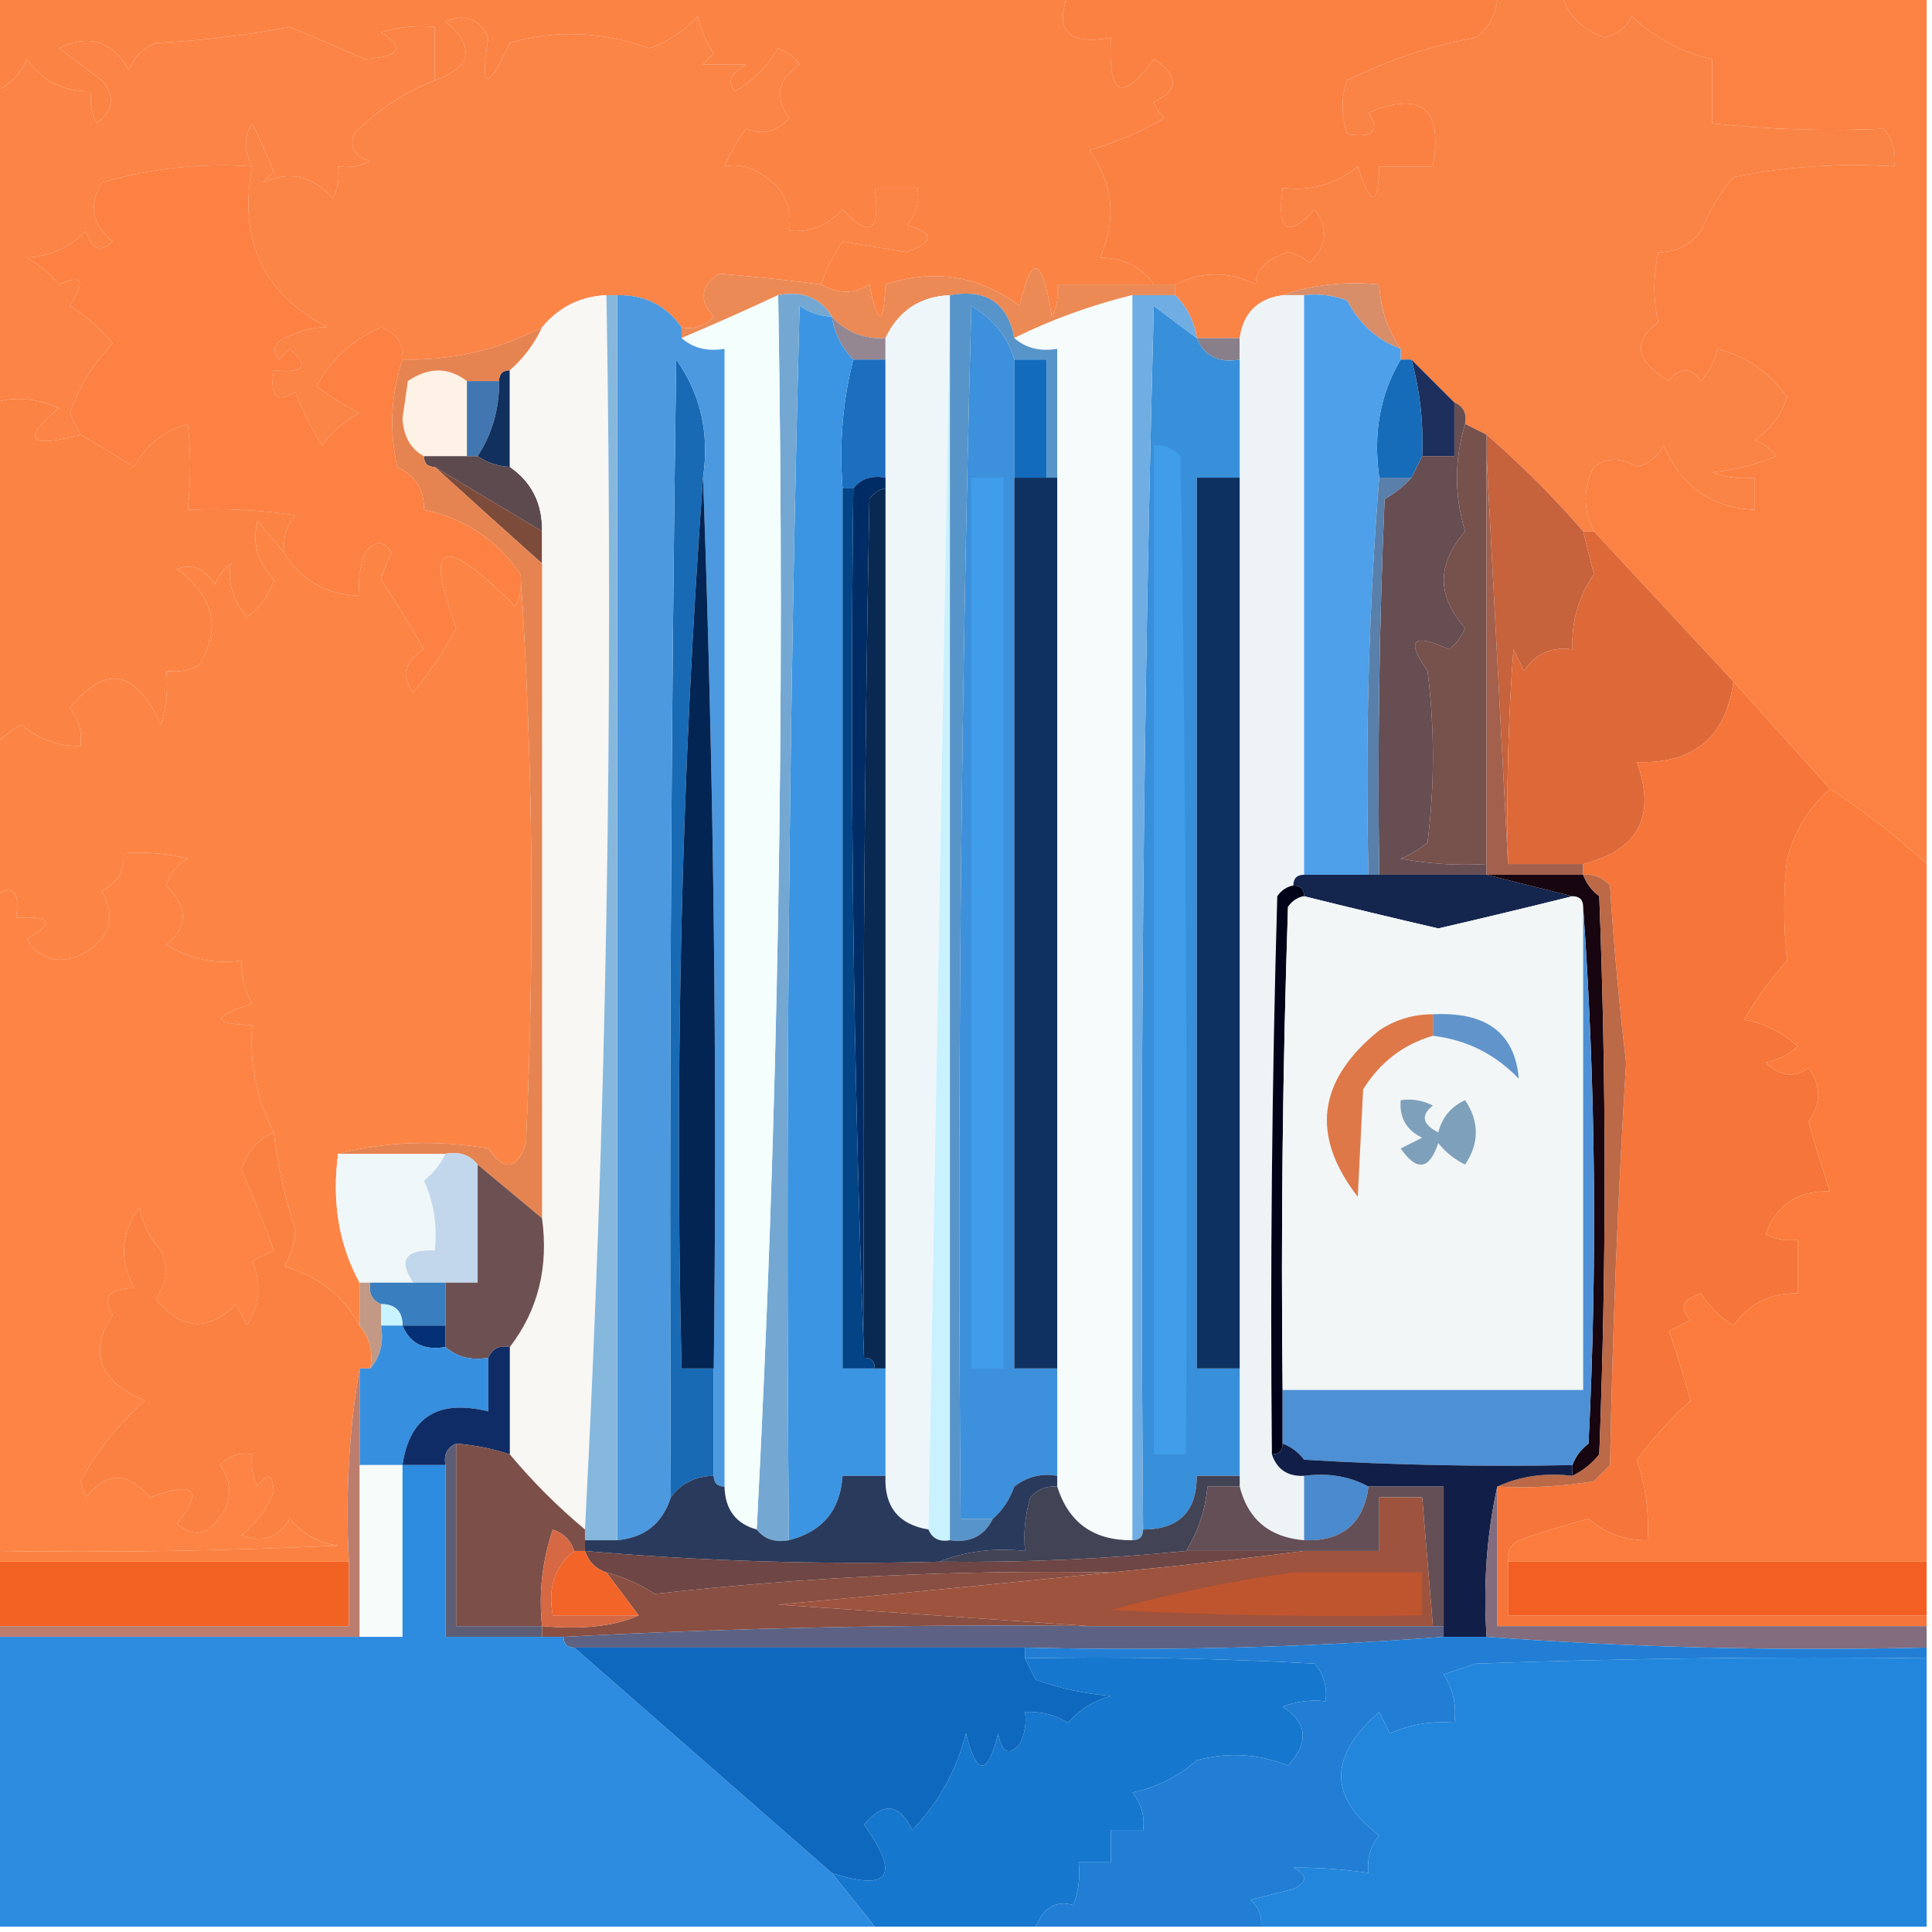
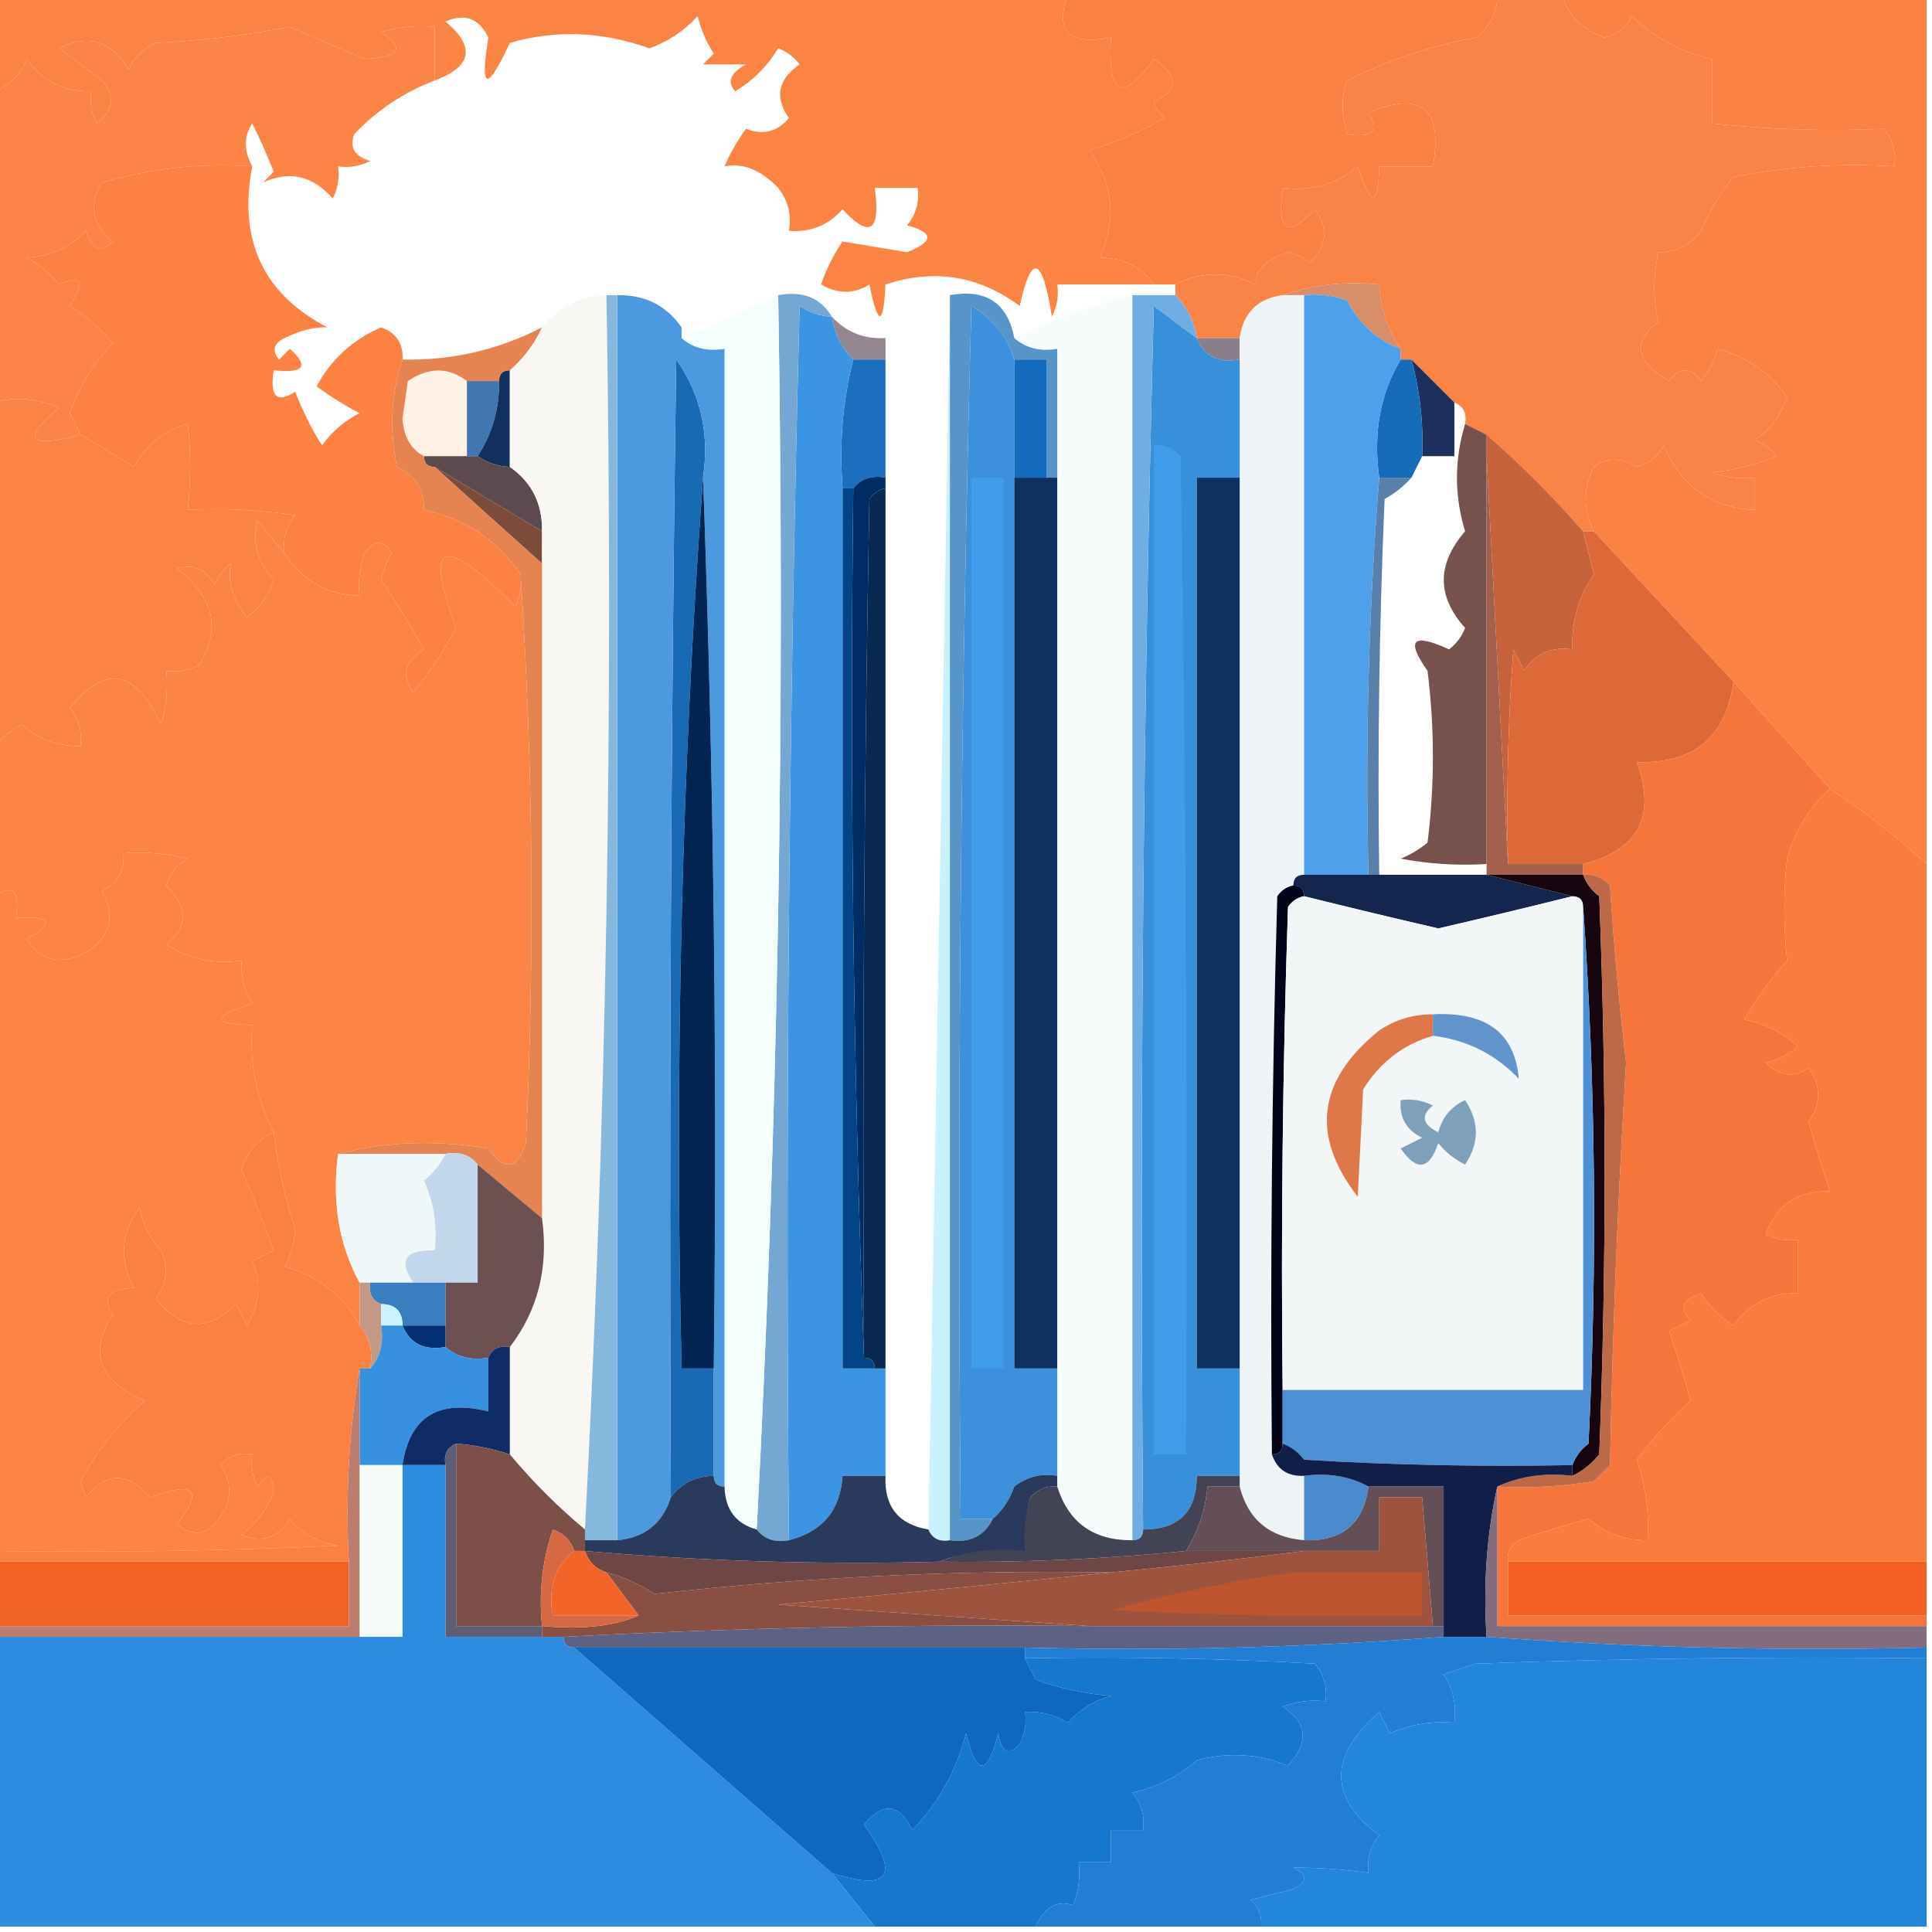
<svg xmlns="http://www.w3.org/2000/svg" version="1.1" width="180px" height="180px" style="shape-rendering:geometricPrecision; text-rendering:geometricPrecision; image-rendering:optimizeQuality; fill-rule:evenodd; clip-rule:evenodd">
  <g>
-     <path style="opacity:1" fill="#fb8447" d="M 76.5,26.5 C 73.332,26.087 70.166,25.753 67,25.5C 65.256,26.649 65.089,27.983 66.5,29.5C 65.675,30.386 64.675,30.719 63.5,30.5C 62.077,28.455 60.077,27.455 57.5,27.5C 57.167,27.5 56.833,27.5 56.5,27.5C 54.053,27.615 52.053,28.615 50.5,30.5C 46.454,32.594 42.121,33.594 37.5,33.5C 37.585,32.005 36.919,31.005 35.5,30.5C 32.848,31.653 30.848,33.487 29.5,36C 30.759,36.923 32.092,37.757 33.5,38.5C 32.066,39.23 30.9,40.23 30,41.5C 29.02,39.941 28.187,38.274 27.5,36.5C 25.786,37.608 25.119,36.942 25.5,34.5C 28.336,34.798 28.836,34.131 27,32.5C 26.667,32.833 26.333,33.167 26,33.5C 25.312,32.668 25.479,32.002 26.5,31.5C 28.006,30.77 29.34,30.437 30.5,30.5C 24.512,27.376 22.179,22.376 23.5,15.5C 22.708,14.033 22.708,12.7 23.5,11.5C 24.244,12.991 24.91,14.491 25.5,16C 25.167,16.333 24.833,16.667 24.5,17C 26.977,15.869 29.143,16.369 31,18.5C 31.483,17.552 31.649,16.552 31.5,15.5C 32.552,15.649 33.552,15.483 34.5,15C 33.044,14.577 32.544,13.744 33,12.5C 35.118,10.27 37.618,8.603 40.5,7.5C 43.982,6.198 44.316,4.364 41.5,2C 43.319,1.217 44.652,1.717 45.5,3.5C 44.691,8.441 45.358,8.608 47.5,4C 51.731,2.755 56.065,2.922 60.5,4.5C 62.258,3.872 63.758,2.872 65,1.5C 65.309,2.766 65.809,3.933 66.5,5C 66.167,5.333 65.833,5.667 65.5,6C 66.833,6 68.167,6 69.5,6C 68.04,6.811 67.707,7.645 68.5,8.5C 70.167,7.5 71.5,6.167 72.5,4.5C 73.308,4.808 73.975,5.308 74.5,6C 72.473,7.396 72.14,9.062 73.5,11C 72.428,12.284 71.095,12.617 69.5,12C 68.707,13.085 68.04,14.252 67.5,15.5C 69.203,15.149 70.87,15.816 72.5,17.5C 73.429,18.689 73.762,20.022 73.5,21.5C 75.492,21.672 77.159,21.005 78.5,19.5C 81.055,22.251 82.055,21.584 81.5,17.5C 82.833,17.5 84.167,17.5 85.5,17.5C 85.67,18.822 85.337,19.989 84.5,21C 87.028,21.669 87.028,22.502 84.5,23.5C 82.5,23.167 80.5,22.833 78.5,22.5C 77.638,23.766 76.971,25.099 76.5,26.5 Z" />
-   </g>
+     </g>
  <g>
    <path style="opacity:1" fill="#fb8344" d="M -0.5,-0.5 C 32.833,-0.5 66.167,-0.5 99.5,-0.5C 98.227,2.901 99.56,4.234 103.5,3.5C 103.201,8.943 104.535,9.61 107.5,5.5C 109.836,7.073 109.836,8.406 107.5,9.5C 107.709,10.086 108.043,10.586 108.5,11C 106.286,12.273 103.953,13.273 101.5,14C 103.72,17.101 104.053,20.435 102.5,24C 104.744,24.05 106.411,24.883 107.5,26.5C 104.5,26.5 101.5,26.5 98.5,26.5C 98.65,27.552 98.483,28.552 98,29.5C 97.11,23.854 96.11,23.521 95,28.5C 91.197,25.676 87.03,25.009 82.5,26.5C 82.307,30.449 81.807,30.449 81,26.5C 79.586,27.413 78.086,27.413 76.5,26.5C 76.971,25.099 77.638,23.766 78.5,22.5C 80.5,22.833 82.5,23.167 84.5,23.5C 87.028,22.502 87.028,21.669 84.5,21C 85.337,19.989 85.67,18.822 85.5,17.5C 84.167,17.5 82.833,17.5 81.5,17.5C 82.055,21.584 81.055,22.251 78.5,19.5C 77.159,21.005 75.492,21.672 73.5,21.5C 73.762,20.022 73.429,18.689 72.5,17.5C 70.87,15.816 69.203,15.149 67.5,15.5C 68.04,14.252 68.707,13.085 69.5,12C 71.095,12.617 72.428,12.284 73.5,11C 72.14,9.062 72.473,7.396 74.5,6C 73.975,5.308 73.308,4.808 72.5,4.5C 71.5,6.167 70.167,7.5 68.5,8.5C 67.707,7.645 68.04,6.811 69.5,6C 68.167,6 66.833,6 65.5,6C 65.833,5.667 66.167,5.333 66.5,5C 65.809,3.933 65.309,2.766 65,1.5C 63.758,2.872 62.258,3.872 60.5,4.5C 56.065,2.922 51.731,2.755 47.5,4C 45.358,8.608 44.691,8.441 45.5,3.5C 44.652,1.717 43.319,1.217 41.5,2C 44.316,4.364 43.982,6.198 40.5,7.5C 40.5,5.833 40.5,4.167 40.5,2.5C 38.801,2.34 37.134,2.506 35.5,3C 37.786,4.465 37.286,5.299 34,5.5C 31.645,4.487 29.311,3.487 27,2.5C 22.92,3.3 18.753,3.8 14.5,4C 13.333,4.5 12.5,5.333 12,6.5C 10.423,3.801 8.257,3.134 5.5,4.5C 6.833,5.5 8.167,6.5 9.5,7.5C 10.745,8.955 10.578,10.289 9,11.5C 8.517,10.552 8.351,9.552 8.5,8.5C 5.976,8.571 3.976,7.571 2.5,5.5C 1.859,6.993 0.859,7.993 -0.5,8.5C -0.5,5.5 -0.5,2.5 -0.5,-0.5 Z" />
  </g>
  <g>
    <path style="opacity:1" fill="#fb8446" d="M 40.5,7.5 C 37.618,8.603 35.118,10.27 33,12.5C 32.544,13.744 33.044,14.577 34.5,15C 33.552,15.483 32.552,15.649 31.5,15.5C 31.649,16.552 31.483,17.552 31,18.5C 29.143,16.369 26.977,15.869 24.5,17C 24.833,16.667 25.167,16.333 25.5,16C 24.91,14.491 24.244,12.991 23.5,11.5C 22.708,12.7 22.708,14.033 23.5,15.5C 18.834,15.161 14.168,15.661 9.5,17C 8.228,19.044 8.561,20.878 10.5,22.5C 9.369,23.604 8.535,23.27 8,21.5C 6.56,23.046 4.727,23.879 2.5,24C 3.646,24.645 4.646,25.478 5.5,26.5C 7.677,25.496 8.011,26.163 6.5,28.5C 8.053,29.439 9.387,30.606 10.5,32C 8.73,33.826 7.397,35.992 6.5,38.5C 6.863,39.184 7.196,39.85 7.5,40.5C 2.614,41.805 1.947,40.972 5.5,38C 3.342,37.091 1.342,36.925 -0.5,37.5C -0.5,27.833 -0.5,18.167 -0.5,8.5C 0.859,7.993 1.859,6.993 2.5,5.5C 3.976,7.571 5.976,8.571 8.5,8.5C 8.351,9.552 8.517,10.552 9,11.5C 10.578,10.289 10.745,8.955 9.5,7.5C 8.167,6.5 6.833,5.5 5.5,4.5C 8.257,3.134 10.423,3.801 12,6.5C 12.5,5.333 13.333,4.5 14.5,4C 18.753,3.8 22.92,3.3 27,2.5C 29.311,3.487 31.645,4.487 34,5.5C 37.286,5.299 37.786,4.465 35.5,3C 37.134,2.506 38.801,2.34 40.5,2.5C 40.5,4.167 40.5,5.833 40.5,7.5 Z" />
  </g>
  <g>
    <path style="opacity:1" fill="#fb8143" d="M 99.5,-0.5 C 112.833,-0.5 126.167,-0.5 139.5,-0.5C 139.52,1.143 138.853,2.476 137.5,3.5C 133.311,4.261 129.311,5.594 125.5,7.5C 124.948,9.003 124.948,10.669 125.5,12.5C 127.942,12.881 128.609,12.214 127.5,10.5C 132.445,8.439 134.445,10.105 133.5,15.5C 131.833,15.5 130.167,15.5 128.5,15.5C 128.404,19.311 127.738,19.311 126.5,15.5C 124.477,17.173 122.144,17.84 119.5,17.5C 118.945,21.584 119.945,22.251 122.5,19.5C 123.799,21.307 123.632,22.973 122,24.5C 121.439,23.978 120.772,23.645 120,23.5C 117.946,24.189 116.946,25.189 117,26.5C 114.493,25.253 111.993,25.253 109.5,26.5C 108.833,26.5 108.167,26.5 107.5,26.5C 106.411,24.883 104.744,24.05 102.5,24C 104.053,20.435 103.72,17.101 101.5,14C 103.953,13.273 106.286,12.273 108.5,11C 108.043,10.586 107.709,10.086 107.5,9.5C 109.836,8.406 109.836,7.073 107.5,5.5C 104.535,9.61 103.201,8.943 103.5,3.5C 99.56,4.234 98.227,2.901 99.5,-0.5 Z" />
  </g>
  <g>
    <path style="opacity:1" fill="#fa8346" d="M 139.5,-0.5 C 141.5,-0.5 143.5,-0.5 145.5,-0.5C 146.122,1.456 147.455,2.789 149.5,3.5C 150.786,3.148 151.619,2.482 152,1.5C 154.189,3.548 156.689,4.881 159.5,5.5C 159.5,7.5 159.5,9.5 159.5,11.5C 164.763,12.066 170.096,12.233 175.5,12C 176.337,13.011 176.67,14.178 176.5,15.5C 171.456,15.172 166.456,15.506 161.5,16.5C 160.248,18.001 159.248,19.668 158.5,21.5C 157.476,22.853 156.143,23.52 154.5,23.5C 154.014,25.807 154.014,27.973 154.5,30C 152.057,31.861 152.39,33.694 155.5,35.5C 156.5,34.167 157.5,34.167 158.5,35.5C 159.251,34.624 159.751,33.624 160,32.5C 162.696,33.19 164.863,34.69 166.5,37C 165.939,38.676 164.939,40.009 163.5,41C 164.308,41.308 164.975,41.808 165.5,42.5C 163.577,43.308 161.577,43.808 159.5,44C 160.793,44.49 162.127,44.657 163.5,44.5C 163.5,45.5 163.5,46.5 163.5,47.5C 159.474,47.323 156.641,45.323 155,41.5C 154.481,42.516 153.647,43.182 152.5,43.5C 151.045,42.61 149.711,42.61 148.5,43.5C 147.481,45.459 147.481,47.459 148.5,49.5C 148.167,49.5 147.833,49.5 147.5,49.5C 144.728,46.306 141.728,43.306 138.5,40.5C 137.833,40.167 137.167,39.833 136.5,39.5C 136.672,38.508 136.338,37.842 135.5,37.5C 134.167,36.167 132.833,34.833 131.5,33.5C 131.167,33.5 130.833,33.5 130.5,33.5C 130.5,33.167 130.5,32.833 130.5,32.5C 129.28,30.718 128.614,28.718 128.5,26.5C 125.287,26.19 122.287,26.523 119.5,27.5C 117.167,27.833 115.833,29.167 115.5,31.5C 114.167,31.5 112.833,31.5 111.5,31.5C 111.267,29.938 110.6,28.605 109.5,27.5C 109.5,27.167 109.5,26.833 109.5,26.5C 111.993,25.253 114.493,25.253 117,26.5C 116.946,25.189 117.946,24.189 120,23.5C 120.772,23.645 121.439,23.978 122,24.5C 123.632,22.973 123.799,21.307 122.5,19.5C 119.945,22.251 118.945,21.584 119.5,17.5C 122.144,17.84 124.477,17.173 126.5,15.5C 127.738,19.311 128.404,19.311 128.5,15.5C 130.167,15.5 131.833,15.5 133.5,15.5C 134.445,10.105 132.445,8.439 127.5,10.5C 128.609,12.214 127.942,12.881 125.5,12.5C 124.948,10.669 124.948,9.003 125.5,7.5C 129.311,5.594 133.311,4.261 137.5,3.5C 138.853,2.476 139.52,1.143 139.5,-0.5 Z" />
  </g>
  <g>
    <path style="opacity:1" fill="#fc8243" d="M 145.5,-0.5 C 156.833,-0.5 168.167,-0.5 179.5,-0.5C 179.5,26.5 179.5,53.5 179.5,80.5C 176.706,77.927 173.706,75.594 170.5,73.5C 167.522,70.187 164.522,66.853 161.5,63.5C 157.139,58.807 152.805,54.141 148.5,49.5C 147.481,47.459 147.481,45.459 148.5,43.5C 149.711,42.61 151.045,42.61 152.5,43.5C 153.647,43.182 154.481,42.516 155,41.5C 156.641,45.323 159.474,47.323 163.5,47.5C 163.5,46.5 163.5,45.5 163.5,44.5C 162.127,44.657 160.793,44.49 159.5,44C 161.577,43.808 163.577,43.308 165.5,42.5C 164.975,41.808 164.308,41.308 163.5,41C 164.939,40.009 165.939,38.676 166.5,37C 164.863,34.69 162.696,33.19 160,32.5C 159.751,33.624 159.251,34.624 158.5,35.5C 157.5,34.167 156.5,34.167 155.5,35.5C 152.39,33.694 152.057,31.861 154.5,30C 154.014,27.973 154.014,25.807 154.5,23.5C 156.143,23.52 157.476,22.853 158.5,21.5C 159.248,19.668 160.248,18.001 161.5,16.5C 166.456,15.506 171.456,15.172 176.5,15.5C 176.67,14.178 176.337,13.011 175.5,12C 170.096,12.233 164.763,12.066 159.5,11.5C 159.5,9.5 159.5,7.5 159.5,5.5C 156.689,4.881 154.189,3.548 152,1.5C 151.619,2.482 150.786,3.148 149.5,3.5C 147.455,2.789 146.122,1.456 145.5,-0.5 Z" />
  </g>
  <g>
    <path style="opacity:1" fill="#d98e6a" d="M 119.5,27.5 C 122.287,26.523 125.287,26.19 128.5,26.5C 128.614,28.718 129.28,30.718 130.5,32.5C 128.318,31.7 126.651,30.2 125.5,28C 124.207,27.51 122.873,27.343 121.5,27.5C 120.833,27.5 120.167,27.5 119.5,27.5 Z" />
  </g>
  <g>
-     <path style="opacity:1" fill="#ec8a56" d="M 107.5,26.5 C 108.167,26.5 108.833,26.5 109.5,26.5C 109.5,26.833 109.5,27.167 109.5,27.5C 108.167,27.5 106.833,27.5 105.5,27.5C 101.593,28.466 97.927,29.799 94.5,31.5C 93.878,28.224 91.878,26.891 88.5,27.5C 85.708,27.622 83.708,28.956 82.5,31.5C 80.486,31.608 78.82,30.942 77.5,29.5C 76.448,27.744 74.781,27.077 72.5,27.5C 69.49,28.908 66.49,30.241 63.5,31.5C 63.5,31.167 63.5,30.833 63.5,30.5C 64.675,30.719 65.675,30.386 66.5,29.5C 65.089,27.983 65.256,26.649 67,25.5C 70.166,25.753 73.332,26.087 76.5,26.5C 78.086,27.413 79.586,27.413 81,26.5C 81.807,30.449 82.307,30.449 82.5,26.5C 87.03,25.009 91.197,25.676 95,28.5C 96.11,23.521 97.11,23.854 98,29.5C 98.483,28.552 98.65,27.552 98.5,26.5C 101.5,26.5 104.5,26.5 107.5,26.5 Z" />
-   </g>
+     </g>
  <g>
    <path style="opacity:1" fill="#948791" d="M 77.5,29.5 C 78.82,30.942 80.486,31.608 82.5,31.5C 82.5,32.167 82.5,32.833 82.5,33.5C 81.5,33.5 80.5,33.5 79.5,33.5C 78.4,32.395 77.733,31.062 77.5,29.5 Z" />
  </g>
  <g>
    <path style="opacity:1" fill="#887f8a" d="M 111.5,31.5 C 112.833,31.5 114.167,31.5 115.5,31.5C 115.5,32.167 115.5,32.833 115.5,33.5C 113.517,33.843 112.183,33.176 111.5,31.5 Z" />
  </g>
  <g>
    <path style="opacity:1" fill="#fc8143" d="M 23.5,15.5 C 22.179,22.376 24.512,27.376 30.5,30.5C 29.34,30.437 28.006,30.77 26.5,31.5C 25.479,32.002 25.312,32.668 26,33.5C 26.333,33.167 26.667,32.833 27,32.5C 28.836,34.131 28.336,34.798 25.5,34.5C 25.119,36.942 25.786,37.608 27.5,36.5C 28.187,38.274 29.02,39.941 30,41.5C 30.9,40.23 32.066,39.23 33.5,38.5C 32.092,37.757 30.759,36.923 29.5,36C 30.848,33.487 32.848,31.653 35.5,30.5C 36.919,31.005 37.585,32.005 37.5,33.5C 36.42,36.743 36.253,40.076 37,43.5C 38.706,44.308 39.539,45.641 39.5,47.5C 43.292,48.289 46.292,50.289 48.5,53.5C 48.65,54.552 48.483,55.552 48,56.5C 41.258,49.689 39.425,50.356 42.5,58.5C 41.343,60.678 40.01,62.678 38.5,64.5C 37.378,62.956 37.711,61.623 39.5,60.5C 38.262,58.302 36.928,56.135 35.5,54C 35.736,53.127 36.069,52.294 36.5,51.5C 35.726,50.289 34.893,50.289 34,51.5C 33.51,52.793 33.343,54.127 33.5,55.5C 30.422,55.413 28.089,54.08 26.5,51.5C 26.33,50.178 26.663,49.011 27.5,48C 24.183,47.502 20.85,47.335 17.5,47.5C 17.782,44.653 17.782,41.987 17.5,39.5C 15.246,40.124 13.579,41.457 12.5,43.5C 10.799,42.446 9.132,41.446 7.5,40.5C 7.196,39.85 6.863,39.184 6.5,38.5C 7.397,35.992 8.73,33.826 10.5,32C 9.387,30.606 8.053,29.439 6.5,28.5C 8.011,26.163 7.677,25.496 5.5,26.5C 4.646,25.478 3.646,24.645 2.5,24C 4.727,23.879 6.56,23.046 8,21.5C 8.535,23.27 9.369,23.604 10.5,22.5C 8.561,20.878 8.228,19.044 9.5,17C 14.168,15.661 18.834,15.161 23.5,15.5 Z" />
  </g>
  <g>
    <path style="opacity:1" fill="#fdf2e5" d="M 43.5,35.5 C 43.5,37.833 43.5,40.167 43.5,42.5C 42.167,42.5 40.833,42.5 39.5,42.5C 38.275,41.848 37.608,40.681 37.5,39C 37.667,37.833 37.833,36.667 38,35.5C 39.944,34.193 41.777,34.193 43.5,35.5 Z" />
  </g>
  <g>
    <path style="opacity:1" fill="#1d2f5d" d="M 131.5,33.5 C 132.833,34.833 134.167,36.167 135.5,37.5C 135.5,39.167 135.5,40.833 135.5,42.5C 134.5,42.5 133.5,42.5 132.5,42.5C 132.632,39.43 132.299,36.43 131.5,33.5 Z" />
  </g>
  <g>
    <path style="opacity:1" fill="#4276b1" d="M 43.5,35.5 C 44.5,35.5 45.5,35.5 46.5,35.5C 46.532,38.076 45.865,40.409 44.5,42.5C 44.167,42.5 43.833,42.5 43.5,42.5C 43.5,40.167 43.5,37.833 43.5,35.5 Z" />
  </g>
  <g>
    <path style="opacity:1" fill="#1c6ebe" d="M 79.5,33.5 C 80.5,33.5 81.5,33.5 82.5,33.5C 82.5,37.167 82.5,40.833 82.5,44.5C 81.209,44.263 80.209,44.596 79.5,45.5C 79.167,45.5 78.833,45.5 78.5,45.5C 78.183,41.298 78.517,37.298 79.5,33.5 Z" />
  </g>
  <g>
    <path style="opacity:1" fill="#fb8343" d="M 7.5,40.5 C 9.132,41.446 10.799,42.446 12.5,43.5C 13.579,41.457 15.246,40.124 17.5,39.5C 17.782,41.987 17.782,44.653 17.5,47.5C 20.85,47.335 24.183,47.502 27.5,48C 26.663,49.011 26.33,50.178 26.5,51.5C 25.685,50.571 24.852,49.571 24,48.5C 23.471,50.585 23.971,52.418 25.5,54C 25.07,55.434 24.236,56.601 23,57.5C 21.69,55.868 21.19,54.201 21.5,52.5C 20.808,53.025 20.308,53.692 20,54.5C 19.163,52.993 17.996,52.493 16.5,53C 19.967,55.662 20.634,58.662 18.5,62C 17.552,62.483 16.552,62.65 15.5,62.5C 15.66,64.199 15.493,65.866 15,67.5C 12.629,62.346 9.795,61.846 6.5,66C 7.337,67.011 7.67,68.178 7.5,69.5C 5.43,69.551 3.597,68.885 2,67.5C 0.989,68.056 0.156,68.722 -0.5,69.5C -0.5,58.833 -0.5,48.167 -0.5,37.5C 1.342,36.925 3.342,37.091 5.5,38C 1.947,40.972 2.614,41.805 7.5,40.5 Z" />
  </g>
  <g>
    <path style="opacity:1" fill="#12305d" d="M 47.5,34.5 C 47.5,37.5 47.5,40.5 47.5,43.5C 46.391,43.443 45.391,43.11 44.5,42.5C 45.865,40.409 46.532,38.076 46.5,35.5C 46.5,34.833 46.833,34.5 47.5,34.5 Z" />
  </g>
  <g>
    <path style="opacity:1" fill="#eef3f5" d="M 119.5,27.5 C 120.167,27.5 120.833,27.5 121.5,27.5C 121.5,45.5 121.5,63.5 121.5,81.5C 120.833,81.5 120.5,81.833 120.5,82.5C 119.883,82.611 119.383,82.944 119,83.5C 118.5,100.83 118.333,118.163 118.5,135.5C 118.973,136.906 119.973,137.573 121.5,137.5C 121.5,139.5 121.5,141.5 121.5,143.5C 118.268,143.228 116.268,141.562 115.5,138.5C 115.5,138.167 115.5,137.833 115.5,137.5C 115.5,134.167 115.5,130.833 115.5,127.5C 115.5,99.833 115.5,72.167 115.5,44.5C 115.5,40.833 115.5,37.167 115.5,33.5C 115.5,32.833 115.5,32.167 115.5,31.5C 115.833,29.167 117.167,27.833 119.5,27.5 Z" />
  </g>
  <g>
    <path style="opacity:1" fill="#166cb9" d="M 130.5,33.5 C 130.833,33.5 131.167,33.5 131.5,33.5C 132.299,36.43 132.632,39.43 132.5,42.5C 132.167,43.167 131.833,43.833 131.5,44.5C 130.5,44.5 129.5,44.5 128.5,44.5C 127.92,40.351 128.586,36.684 130.5,33.5 Z" />
  </g>
  <g>
    <path style="opacity:1" fill="#5c4a4f" d="M 39.5,42.5 C 40.833,42.5 42.167,42.5 43.5,42.5C 43.833,42.5 44.167,42.5 44.5,42.5C 45.391,43.11 46.391,43.443 47.5,43.5C 49.545,44.923 50.545,46.923 50.5,49.5C 47.167,47.5 43.833,45.5 40.5,43.5C 39.833,43.5 39.5,43.167 39.5,42.5 Z" />
  </g>
  <g>
    <path style="opacity:1" fill="#7d4b3a" d="M 40.5,43.5 C 43.833,45.5 47.167,47.5 50.5,49.5C 50.5,50.5 50.5,51.5 50.5,52.5C 47.126,49.49 43.792,46.49 40.5,43.5 Z" />
  </g>
  <g>
    <path style="opacity:1" fill="#186ab4" d="M 65.5,44.5 C 63.508,71.813 62.842,99.48 63.5,127.5C 64.5,127.5 65.5,127.5 66.5,127.5C 66.5,130.833 66.5,134.167 66.5,137.5C 64.801,137.527 63.467,138.194 62.5,139.5C 62.333,104.165 62.5,68.832 63,33.5C 65.277,36.699 66.11,40.365 65.5,44.5 Z" />
  </g>
  <g>
    <path style="opacity:1" fill="#fc8546" d="M 26.5,51.5 C 28.089,54.08 30.422,55.413 33.5,55.5C 33.343,54.127 33.51,52.793 34,51.5C 34.893,50.289 35.726,50.289 36.5,51.5C 36.069,52.294 35.736,53.127 35.5,54C 36.928,56.135 38.262,58.302 39.5,60.5C 37.711,61.623 37.378,62.956 38.5,64.5C 40.01,62.678 41.343,60.678 42.5,58.5C 39.425,50.356 41.258,49.689 48,56.5C 48.483,55.552 48.65,54.552 48.5,53.5C 49.662,70.995 49.829,88.662 49,106.5C 48.167,109 47,109.167 45.5,107C 40.648,106.185 35.981,106.352 31.5,107.5C 30.911,111.971 31.577,115.971 33.5,119.5C 33.5,120.833 33.5,122.167 33.5,123.5C 32.018,120.739 29.684,118.905 26.5,118C 27.097,116.938 27.43,115.772 27.5,114.5C 26.53,111.563 25.863,108.563 25.5,105.5C 23.899,102.416 23.232,99.083 23.5,95.5C 19.689,95.404 19.689,94.738 23.5,93.5C 22.754,92.264 22.421,90.93 22.5,89.5C 19.927,89.852 17.594,89.352 15.5,88C 17.531,86.39 17.531,84.557 15.5,82.5C 15.818,81.353 16.484,80.519 17.5,80C 15.527,79.504 13.527,79.338 11.5,79.5C 11.64,81.124 10.973,82.29 9.5,83C 10.885,85.585 10.218,87.585 7.5,89C 5.359,89.884 3.693,89.384 2.5,87.5C 5.131,85.995 4.797,85.329 1.5,85.5C 1.869,83.007 1.203,82.34 -0.5,83.5C -0.5,78.833 -0.5,74.167 -0.5,69.5C 0.156,68.722 0.989,68.056 2,67.5C 3.597,68.885 5.43,69.551 7.5,69.5C 7.67,68.178 7.337,67.011 6.5,66C 9.795,61.846 12.629,62.346 15,67.5C 15.493,65.866 15.66,64.199 15.5,62.5C 16.552,62.65 17.552,62.483 18.5,62C 20.634,58.662 19.967,55.662 16.5,53C 17.996,52.493 19.163,52.993 20,54.5C 20.308,53.692 20.808,53.025 21.5,52.5C 21.19,54.201 21.69,55.868 23,57.5C 24.236,56.601 25.07,55.434 25.5,54C 23.971,52.418 23.471,50.585 24,48.5C 24.852,49.571 25.685,50.571 26.5,51.5 Z" />
  </g>
  <g>
-     <path style="opacity:1" fill="#eef6fa" d="M 88.5,27.5 C 88.5,27.833 88.5,28.167 88.5,28.5C 87.833,66.5 87.167,104.5 86.5,142.5C 83.703,142.033 82.369,140.367 82.5,137.5C 82.5,134.167 82.5,130.833 82.5,127.5C 82.5,100.167 82.5,72.833 82.5,45.5C 82.5,45.167 82.5,44.833 82.5,44.5C 82.5,40.833 82.5,37.167 82.5,33.5C 82.5,32.833 82.5,32.167 82.5,31.5C 83.708,28.956 85.708,27.622 88.5,27.5 Z" />
-   </g>
-   <g>
-     <path style="opacity:1" fill="#664e53" d="M 135.5,37.5 C 136.338,37.842 136.672,38.508 136.5,39.5C 135.49,42.854 135.49,46.187 136.5,49.5C 133.853,52.558 133.853,55.558 136.5,58.5C 136.192,59.308 135.692,59.975 135,60.5C 131.615,58.939 130.949,59.606 133,62.5C 133.667,67.833 133.667,73.167 133,78.5C 132.25,79.126 131.416,79.626 130.5,80C 133.146,80.497 135.813,80.664 138.5,80.5C 138.5,80.833 138.5,81.167 138.5,81.5C 135.167,81.5 131.833,81.5 128.5,81.5C 128.333,69.829 128.5,58.162 129,46.5C 129.995,45.934 130.828,45.267 131.5,44.5C 131.833,43.833 132.167,43.167 132.5,42.5C 133.5,42.5 134.5,42.5 135.5,42.5C 135.5,40.833 135.5,39.167 135.5,37.5 Z" />
-   </g>
+     </g>
+   <g>
+     </g>
  <g>
    <path style="opacity:1" fill="#f6fcfc" d="M 105.5,27.5 C 105.5,66.167 105.5,104.833 105.5,143.5C 101.892,143.536 99.559,141.869 98.5,138.5C 98.5,138.167 98.5,137.833 98.5,137.5C 98.5,134.167 98.5,130.833 98.5,127.5C 98.5,99.833 98.5,72.167 98.5,44.5C 98.5,40.5 98.5,36.5 98.5,32.5C 96.901,32.768 95.568,32.434 94.5,31.5C 97.927,29.799 101.593,28.466 105.5,27.5 Z" />
  </g>
  <g>
    <path style="opacity:1" fill="#c6623c" d="M 138.5,40.5 C 141.728,43.306 144.728,46.306 147.5,49.5C 147.821,50.818 148.154,52.151 148.5,53.5C 147.063,55.577 146.396,57.91 146.5,60.5C 144.549,60.227 143.049,60.893 142,62.5C 141.667,61.833 141.333,61.167 141,60.5C 140.5,67.158 140.334,73.825 140.5,80.5C 139.833,67.833 139.167,55.167 138.5,42.5C 138.5,41.833 138.5,41.167 138.5,40.5 Z" />
  </g>
  <g>
    <path style="opacity:1" fill="#4da0e9" d="M 121.5,27.5 C 122.873,27.343 124.207,27.51 125.5,28C 126.651,30.2 128.318,31.7 130.5,32.5C 130.5,32.833 130.5,33.167 130.5,33.5C 128.586,36.684 127.92,40.351 128.5,44.5C 127.521,56.753 127.187,69.087 127.5,81.5C 125.5,81.5 123.5,81.5 121.5,81.5C 121.5,63.5 121.5,45.5 121.5,27.5 Z" />
  </g>
  <g>
    <path style="opacity:1" fill="#f8f7f4" d="M 56.5,27.5 C 57.161,66.181 56.494,104.515 54.5,142.5C 51.939,140.36 49.605,138.027 47.5,135.5C 47.5,132.167 47.5,128.833 47.5,125.5C 50.127,122.071 51.127,118.071 50.5,113.5C 50.5,93.167 50.5,72.833 50.5,52.5C 50.5,51.5 50.5,50.5 50.5,49.5C 50.545,46.923 49.545,44.923 47.5,43.5C 47.5,40.5 47.5,37.5 47.5,34.5C 48.789,33.363 49.789,32.03 50.5,30.5C 52.053,28.615 54.053,27.615 56.5,27.5 Z" />
  </g>
  <g>
    <path style="opacity:1" fill="#3b95e2" d="M 77.5,29.5 C 77.733,31.062 78.4,32.395 79.5,33.5C 78.517,37.298 78.183,41.298 78.5,45.5C 78.5,72.833 78.5,100.167 78.5,127.5C 79.5,127.5 80.5,127.5 81.5,127.5C 81.833,127.5 82.167,127.5 82.5,127.5C 82.5,130.833 82.5,134.167 82.5,137.5C 81.167,137.5 79.833,137.5 78.5,137.5C 78.288,140.712 76.621,142.712 73.5,143.5C 73.167,105.161 73.5,66.828 74.5,28.5C 75.417,29.127 76.417,29.461 77.5,29.5 Z" />
  </g>
  <g>
    <path style="opacity:1" fill="#597fab" d="M 128.5,44.5 C 129.5,44.5 130.5,44.5 131.5,44.5C 130.828,45.267 129.995,45.934 129,46.5C 128.5,58.162 128.333,69.829 128.5,81.5C 128.167,81.5 127.833,81.5 127.5,81.5C 127.187,69.087 127.521,56.753 128.5,44.5 Z" />
  </g>
  <g>
    <path style="opacity:1" fill="#74a8d3" d="M 72.5,27.5 C 74.781,27.077 76.448,27.744 77.5,29.5C 76.417,29.461 75.417,29.127 74.5,28.5C 73.5,66.828 73.167,105.161 73.5,143.5C 72.209,143.737 71.209,143.404 70.5,142.5C 72.494,104.515 73.161,66.181 72.5,27.5 Z" />
  </g>
  <g>
    <path style="opacity:1" fill="#388fda" d="M 111.5,31.5 C 112.183,33.176 113.517,33.843 115.5,33.5C 115.5,37.167 115.5,40.833 115.5,44.5C 114.167,44.5 112.833,44.5 111.5,44.5C 111.5,72.167 111.5,99.833 111.5,127.5C 112.833,127.5 114.167,127.5 115.5,127.5C 115.5,130.833 115.5,134.167 115.5,137.5C 114.167,137.5 112.833,137.5 111.5,137.5C 111.5,140.833 109.833,142.5 106.5,142.5C 106.167,104.494 106.5,66.494 107.5,28.5C 108.852,29.524 110.185,30.524 111.5,31.5 Z" />
  </g>
  <g>
    <path style="opacity:1" fill="#dd6939" d="M 147.5,49.5 C 147.833,49.5 148.167,49.5 148.5,49.5C 152.805,54.141 157.139,58.807 161.5,63.5C 160.808,68.687 157.808,71.187 152.5,71C 154.323,76.04 152.657,79.207 147.5,80.5C 145.167,80.5 142.833,80.5 140.5,80.5C 140.334,73.825 140.5,67.158 141,60.5C 141.333,61.167 141.667,61.833 142,62.5C 143.049,60.893 144.549,60.227 146.5,60.5C 146.396,57.91 147.063,55.577 148.5,53.5C 148.154,52.151 147.821,50.818 147.5,49.5 Z" />
  </g>
  <g>
    <path style="opacity:1" fill="#e68451" d="M 50.5,30.5 C 49.789,32.03 48.789,33.363 47.5,34.5C 46.833,34.5 46.5,34.833 46.5,35.5C 45.5,35.5 44.5,35.5 43.5,35.5C 41.777,34.193 39.944,34.193 38,35.5C 37.833,36.667 37.667,37.833 37.5,39C 37.608,40.681 38.275,41.848 39.5,42.5C 39.5,43.167 39.833,43.5 40.5,43.5C 43.792,46.49 47.126,49.49 50.5,52.5C 50.5,72.833 50.5,93.167 50.5,113.5C 48.5,111.833 46.5,110.167 44.5,108.5C 43.791,107.596 42.791,107.263 41.5,107.5C 38.167,107.5 34.833,107.5 31.5,107.5C 35.981,106.352 40.648,106.185 45.5,107C 47,109.167 48.167,109 49,106.5C 49.829,88.662 49.662,70.995 48.5,53.5C 46.292,50.289 43.292,48.289 39.5,47.5C 39.539,45.641 38.706,44.308 37,43.5C 36.253,40.076 36.42,36.743 37.5,33.5C 42.121,33.594 46.454,32.594 50.5,30.5 Z" />
  </g>
  <g>
    <path style="opacity:1" fill="#c9f2fe" d="M 88.5,28.5 C 88.5,66.833 88.5,105.167 88.5,143.5C 87.508,143.672 86.842,143.338 86.5,142.5C 87.167,104.5 87.833,66.5 88.5,28.5 Z" />
  </g>
  <g>
    <path style="opacity:1" fill="#77514b" d="M 136.5,39.5 C 137.167,39.833 137.833,40.167 138.5,40.5C 138.5,41.167 138.5,41.833 138.5,42.5C 138.5,55.167 138.5,67.833 138.5,80.5C 135.813,80.664 133.146,80.497 130.5,80C 131.416,79.626 132.25,79.126 133,78.5C 133.667,73.167 133.667,67.833 133,62.5C 130.949,59.606 131.615,58.939 135,60.5C 135.692,59.975 136.192,59.308 136.5,58.5C 133.853,55.558 133.853,52.558 136.5,49.5C 135.49,46.187 135.49,42.854 136.5,39.5 Z" />
  </g>
  <g>
    <path style="opacity:1" fill="#6fade3" d="M 105.5,27.5 C 106.833,27.5 108.167,27.5 109.5,27.5C 110.6,28.605 111.267,29.938 111.5,31.5C 110.185,30.524 108.852,29.524 107.5,28.5C 106.5,66.494 106.167,104.494 106.5,142.5C 106.5,143.167 106.167,143.5 105.5,143.5C 105.5,104.833 105.5,66.167 105.5,27.5 Z" />
  </g>
  <g>
    <path style="opacity:1" fill="#a3604c" d="M 138.5,42.5 C 139.167,55.167 139.833,67.833 140.5,80.5C 142.833,80.5 145.167,80.5 147.5,80.5C 147.5,80.833 147.5,81.167 147.5,81.5C 144.5,81.5 141.5,81.5 138.5,81.5C 138.5,81.167 138.5,80.833 138.5,80.5C 138.5,67.833 138.5,55.167 138.5,42.5 Z" />
  </g>
  <g>
    <path style="opacity:1" fill="#3d90db" d="M 94.5,33.5 C 94.5,37.167 94.5,40.833 94.5,44.5C 94.5,72.167 94.5,99.833 94.5,127.5C 95.833,127.5 97.167,127.5 98.5,127.5C 98.5,130.833 98.5,134.167 98.5,137.5C 97.022,137.238 95.689,137.571 94.5,138.5C 94.058,139.739 93.391,140.739 92.5,141.5C 91.5,141.5 90.5,141.5 89.5,141.5C 89.167,103.827 89.5,66.161 90.5,28.5C 92.541,29.707 93.874,31.374 94.5,33.5 Z" />
  </g>
  <g>
    <path style="opacity:1" fill="#0f3161" d="M 94.5,44.5 C 95.5,44.5 96.5,44.5 97.5,44.5C 97.833,44.5 98.167,44.5 98.5,44.5C 98.5,72.167 98.5,99.833 98.5,127.5C 97.167,127.5 95.833,127.5 94.5,127.5C 94.5,99.833 94.5,72.167 94.5,44.5 Z" />
  </g>
  <g>
    <path style="opacity:1" fill="#f3fefd" d="M 72.5,27.5 C 73.161,66.181 72.494,104.515 70.5,142.5C 68.554,141.965 67.554,140.632 67.5,138.5C 67.5,103.167 67.5,67.833 67.5,32.5C 65.901,32.768 64.568,32.434 63.5,31.5C 66.49,30.241 69.49,28.908 72.5,27.5 Z" />
  </g>
  <g>
    <path style="opacity:1" fill="#4c99e0" d="M 57.5,27.5 C 60.077,27.455 62.077,28.455 63.5,30.5C 63.5,30.833 63.5,31.167 63.5,31.5C 64.568,32.434 65.901,32.768 67.5,32.5C 67.5,67.833 67.5,103.167 67.5,138.5C 66.833,138.5 66.5,138.167 66.5,137.5C 66.5,134.167 66.5,130.833 66.5,127.5C 66.831,99.662 66.498,71.995 65.5,44.5C 66.11,40.365 65.277,36.699 63,33.5C 62.5,68.832 62.333,104.165 62.5,139.5C 61.73,141.935 60.063,143.269 57.5,143.5C 57.5,104.833 57.5,66.167 57.5,27.5 Z" />
  </g>
  <g>
    <path style="opacity:1" fill="#5794c9" d="M 88.5,27.5 C 91.878,26.891 93.878,28.224 94.5,31.5C 95.568,32.434 96.901,32.768 98.5,32.5C 98.5,36.5 98.5,40.5 98.5,44.5C 98.167,44.5 97.833,44.5 97.5,44.5C 97.5,40.833 97.5,37.167 97.5,33.5C 96.5,33.5 95.5,33.5 94.5,33.5C 93.874,31.374 92.541,29.707 90.5,28.5C 89.5,66.161 89.167,103.827 89.5,141.5C 90.5,141.5 91.5,141.5 92.5,141.5C 91.713,143.104 90.38,143.771 88.5,143.5C 88.5,105.167 88.5,66.833 88.5,28.5C 88.5,28.167 88.5,27.833 88.5,27.5 Z" />
  </g>
  <g>
    <path style="opacity:1" fill="#126bbd" d="M 94.5,33.5 C 95.5,33.5 96.5,33.5 97.5,33.5C 97.5,37.167 97.5,40.833 97.5,44.5C 96.5,44.5 95.5,44.5 94.5,44.5C 94.5,40.833 94.5,37.167 94.5,33.5 Z" />
  </g>
  <g>
    <path style="opacity:1" fill="#409deb" d="M 90.5,44.5 C 91.5,44.5 92.5,44.5 93.5,44.5C 93.5,72.167 93.5,99.833 93.5,127.5C 92.5,127.5 91.5,127.5 90.5,127.5C 90.5,99.833 90.5,72.167 90.5,44.5 Z" />
  </g>
  <g>
    <path style="opacity:1" fill="#14254e" d="M 120.5,82.5 C 120.5,81.833 120.833,81.5 121.5,81.5C 123.5,81.5 125.5,81.5 127.5,81.5C 127.833,81.5 128.167,81.5 128.5,81.5C 131.833,81.5 135.167,81.5 138.5,81.5C 141.167,82.167 143.833,82.833 146.5,83.5C 142.327,84.537 138.161,85.537 134,86.5C 129.839,85.537 125.673,84.537 121.5,83.5C 121.5,82.833 121.167,82.5 120.5,82.5 Z" />
  </g>
  <g>
    <path style="opacity:1" fill="#0a2952" d="M 82.5,45.5 C 82.5,72.833 82.5,100.167 82.5,127.5C 82.167,127.5 81.833,127.5 81.5,127.5C 81.5,126.833 81.167,126.5 80.5,126.5C 80.333,99.831 80.5,73.165 81,46.5C 81.383,45.944 81.883,45.611 82.5,45.5 Z" />
  </g>
  <g>
    <path style="opacity:1" fill="#002c65" d="M 82.5,44.5 C 82.5,44.833 82.5,45.167 82.5,45.5C 81.883,45.611 81.383,45.944 81,46.5C 80.5,73.165 80.333,99.831 80.5,126.5C 79.502,99.672 79.169,72.672 79.5,45.5C 80.209,44.596 81.209,44.263 82.5,44.5 Z" />
  </g>
  <g>
    <path style="opacity:1" fill="#024486" d="M 78.5,45.5 C 78.833,45.5 79.167,45.5 79.5,45.5C 79.169,72.672 79.502,99.672 80.5,126.5C 81.167,126.5 81.5,126.833 81.5,127.5C 80.5,127.5 79.5,127.5 78.5,127.5C 78.5,100.167 78.5,72.833 78.5,45.5 Z" />
  </g>
  <g>
    <path style="opacity:1" fill="#86b8de" d="M 56.5,27.5 C 56.833,27.5 57.167,27.5 57.5,27.5C 57.5,66.167 57.5,104.833 57.5,143.5C 56.5,143.5 55.5,143.5 54.5,143.5C 54.5,143.167 54.5,142.833 54.5,142.5C 56.494,104.515 57.161,66.181 56.5,27.5 Z" />
  </g>
  <g>
    <path style="opacity:1" fill="#022554" d="M 65.5,44.5 C 66.498,71.995 66.831,99.662 66.5,127.5C 65.5,127.5 64.5,127.5 63.5,127.5C 62.842,99.48 63.508,71.813 65.5,44.5 Z" />
  </g>
  <g>
    <path style="opacity:1" fill="#0d3261" d="M 115.5,44.5 C 115.5,72.167 115.5,99.833 115.5,127.5C 114.167,127.5 112.833,127.5 111.5,127.5C 111.5,99.833 111.5,72.167 111.5,44.5C 112.833,44.5 114.167,44.5 115.5,44.5 Z" />
  </g>
  <g>
    <path style="opacity:1" fill="#f5753a" d="M 161.5,63.5 C 164.522,66.853 167.522,70.187 170.5,73.5C 168.553,75.216 167.219,77.383 166.5,80C 166.151,83.031 166.151,86.198 166.5,89.5C 164.973,91.193 163.64,93.027 162.5,95C 164.421,95.36 166.088,96.194 167.5,97.5C 166.624,98.251 165.624,98.751 164.5,99C 165.854,100.294 167.188,100.46 168.5,99.5C 169.681,101.135 169.681,102.802 168.5,104.5C 169.106,106.709 169.773,108.876 170.5,111C 167.499,110.906 165.499,112.239 164.5,115C 165.448,115.483 166.448,115.649 167.5,115.5C 167.5,117.167 167.5,118.833 167.5,120.5C 164.976,120.429 162.976,121.429 161.5,123.5C 160.281,122.737 159.281,121.737 158.5,120.5C 156.729,121.035 156.396,121.869 157.5,123C 156.833,123.333 156.167,123.667 155.5,124C 156.227,126.124 156.894,128.291 157.5,130.5C 155.607,132.221 153.941,134.055 152.5,136C 153.322,138.434 153.656,140.934 153.5,143.5C 151.4,143.523 149.567,142.856 148,141.5C 145.804,142.09 143.638,142.757 141.5,143.5C 140.702,143.957 140.369,144.624 140.5,145.5C 140.5,147.167 140.5,148.833 140.5,150.5C 153.5,150.5 166.5,150.5 179.5,150.5C 179.5,150.833 179.5,151.167 179.5,151.5C 166.167,151.5 152.833,151.5 139.5,151.5C 139.5,147.167 139.5,142.833 139.5,138.5C 142.518,138.665 145.518,138.498 148.5,138C 149,137.5 149.5,137 150,136.5C 150.236,123.983 150.736,111.483 151.5,99C 150.847,93.515 150.347,88.015 150,82.5C 149.329,81.748 148.496,81.414 147.5,81.5C 147.5,81.167 147.5,80.833 147.5,80.5C 152.657,79.207 154.323,76.04 152.5,71C 157.808,71.187 160.808,68.687 161.5,63.5 Z" />
  </g>
  <g>
    <path style="opacity:1" fill="#3f9de9" d="M 107.5,41.5 C 108.496,41.414 109.329,41.748 110,42.5C 110.5,73.498 110.667,104.498 110.5,135.5C 109.5,135.5 108.5,135.5 107.5,135.5C 107.5,104.167 107.5,72.833 107.5,41.5 Z" />
  </g>
  <g>
    <path style="opacity:1" fill="#010419" d="M 120.5,82.5 C 121.167,82.5 121.5,82.833 121.5,83.5C 120.883,83.611 120.383,83.944 120,84.5C 119.5,99.496 119.333,114.496 119.5,129.5C 119.5,131.167 119.5,132.833 119.5,134.5C 119.5,135.167 119.167,135.5 118.5,135.5C 118.333,118.163 118.5,100.83 119,83.5C 119.383,82.944 119.883,82.611 120.5,82.5 Z" />
  </g>
  <g>
    <path style="opacity:1" fill="#fd8444" d="M 25.5,105.5 C 23.978,106.191 22.978,107.358 22.5,109C 23.598,111.46 24.598,113.96 25.5,116.5C 24.833,116.833 24.167,117.167 23.5,117.5C 24.383,119.48 24.217,121.48 23,123.5C 22.667,122.833 22.333,122.167 22,121.5C 19.414,124.125 16.914,123.958 14.5,121C 15.554,119.612 15.72,118.112 15,116.5C 13.956,115.377 13.29,114.044 13,112.5C 11.243,114.88 11.077,117.38 12.5,120C 10.117,120.065 9.45,120.898 10.5,122.5C 8.216,126.012 9.216,128.679 13.5,130.5C 11.086,132.615 9.086,135.115 7.5,138C 7.667,138.5 7.833,139 8,139.5C 9.908,137.093 11.908,137.093 14,139.5C 18.148,137.957 18.981,138.791 16.5,142C 18.221,143.437 19.721,142.937 21,140.5C 21.595,139.101 21.428,137.768 20.5,136.5C 21.325,135.614 22.325,135.281 23.5,135.5C 23.351,136.552 23.517,137.552 24,138.5C 24.889,137.112 25.389,137.278 25.5,139C 24.899,140.605 23.899,141.938 22.5,143C 24.433,143.783 25.933,143.283 27,141.5C 28.171,142.893 29.671,143.727 31.5,144C 20.838,144.5 10.172,144.667 -0.5,144.5C -0.5,124.167 -0.5,103.833 -0.5,83.5C 1.203,82.34 1.869,83.007 1.5,85.5C 4.797,85.329 5.131,85.995 2.5,87.5C 3.693,89.384 5.359,89.884 7.5,89C 10.218,87.585 10.885,85.585 9.5,83C 10.973,82.29 11.64,81.124 11.5,79.5C 13.527,79.338 15.527,79.504 17.5,80C 16.484,80.519 15.818,81.353 15.5,82.5C 17.531,84.557 17.531,86.39 15.5,88C 17.594,89.352 19.927,89.852 22.5,89.5C 22.421,90.93 22.754,92.264 23.5,93.5C 19.689,94.738 19.689,95.404 23.5,95.5C 23.232,99.083 23.899,102.416 25.5,105.5 Z" />
  </g>
  <g>
    <path style="opacity:1" fill="#f2f6f7" d="M 121.5,83.5 C 125.673,84.537 129.839,85.537 134,86.5C 138.161,85.537 142.327,84.537 146.5,83.5C 147.167,83.5 147.5,83.833 147.5,84.5C 147.5,99.5 147.5,114.5 147.5,129.5C 138.167,129.5 128.833,129.5 119.5,129.5C 119.333,114.496 119.5,99.496 120,84.5C 120.383,83.944 120.883,83.611 121.5,83.5 Z" />
  </g>
  <g>
    <path style="opacity:1" fill="#7fa0ba" d="M 130.5,102.5 C 131.552,102.351 132.552,102.517 133.5,103C 132.346,103.914 132.513,104.747 134,105.5C 134.368,104.09 135.201,103.09 136.5,102.5C 137.833,104.5 137.833,106.5 136.5,108.5C 135.522,108.023 134.689,107.357 134,106.5C 133.167,109 132,109.167 130.5,107C 131.167,106.667 131.833,106.333 132.5,106C 131.027,105.29 130.36,104.124 130.5,102.5 Z" />
  </g>
  <g>
    <path style="opacity:1" fill="#de7849" d="M 133.5,94.5 C 133.5,95.167 133.5,95.833 133.5,96.5C 130.73,97.31 128.563,98.977 127,101.5C 126.825,104.95 126.658,108.283 126.5,111.5C 122.085,105.804 122.751,100.637 128.5,96C 130.025,94.991 131.692,94.491 133.5,94.5 Z" />
  </g>
  <g>
    <path style="opacity:1" fill="#6094cb" d="M 133.5,94.5 C 138.474,94.244 141.141,96.244 141.5,100.5C 139.317,98.216 136.65,96.882 133.5,96.5C 133.5,95.833 133.5,95.167 133.5,94.5 Z" />
  </g>
  <g>
    <path style="opacity:1" fill="#fb7c3c" d="M 170.5,73.5 C 173.706,75.594 176.706,77.927 179.5,80.5C 179.5,102.167 179.5,123.833 179.5,145.5C 166.5,145.5 153.5,145.5 140.5,145.5C 140.369,144.624 140.702,143.957 141.5,143.5C 143.638,142.757 145.804,142.09 148,141.5C 149.567,142.856 151.4,143.523 153.5,143.5C 153.656,140.934 153.322,138.434 152.5,136C 153.941,134.055 155.607,132.221 157.5,130.5C 156.894,128.291 156.227,126.124 155.5,124C 156.167,123.667 156.833,123.333 157.5,123C 156.396,121.869 156.729,121.035 158.5,120.5C 159.281,121.737 160.281,122.737 161.5,123.5C 162.976,121.429 164.976,120.429 167.5,120.5C 167.5,118.833 167.5,117.167 167.5,115.5C 166.448,115.649 165.448,115.483 164.5,115C 165.499,112.239 167.499,110.906 170.5,111C 169.773,108.876 169.106,106.709 168.5,104.5C 169.681,102.802 169.681,101.135 168.5,99.5C 167.188,100.46 165.854,100.294 164.5,99C 165.624,98.751 166.624,98.251 167.5,97.5C 166.088,96.194 164.421,95.36 162.5,95C 163.64,93.027 164.973,91.193 166.5,89.5C 166.151,86.198 166.151,83.031 166.5,80C 167.219,77.383 168.553,75.216 170.5,73.5 Z" />
  </g>
  <g>
    <path style="opacity:1" fill="#17050f" d="M 138.5,81.5 C 141.5,81.5 144.5,81.5 147.5,81.5C 147.783,82.289 148.283,82.956 149,83.5C 149.667,100.833 149.667,118.167 149,135.5C 148.292,136.381 147.458,137.047 146.5,137.5C 146.5,137.167 146.5,136.833 146.5,136.5C 146.783,135.711 147.283,135.044 148,134.5C 148.828,117.662 148.662,100.995 147.5,84.5C 147.5,83.833 147.167,83.5 146.5,83.5C 143.833,82.833 141.167,82.167 138.5,81.5 Z" />
  </g>
  <g>
    <path style="opacity:1" fill="#bb6947" d="M 147.5,81.5 C 148.496,81.414 149.329,81.748 150,82.5C 150.347,88.015 150.847,93.515 151.5,99C 150.736,111.483 150.236,123.983 150,136.5C 149.5,137 149,137.5 148.5,138C 145.518,138.498 142.518,138.665 139.5,138.5C 141.607,137.532 143.941,137.198 146.5,137.5C 147.458,137.047 148.292,136.381 149,135.5C 149.667,118.167 149.667,100.833 149,83.5C 148.283,82.956 147.783,82.289 147.5,81.5 Z" />
  </g>
  <g>
    <path style="opacity:1" fill="#fb8142" d="M 25.5,105.5 C 25.863,108.563 26.53,111.563 27.5,114.5C 27.43,115.772 27.097,116.938 26.5,118C 29.684,118.905 32.018,120.739 33.5,123.5C 34.434,124.568 34.768,125.901 34.5,127.5C 34.167,127.5 33.833,127.5 33.5,127.5C 32.51,133.31 32.177,139.31 32.5,145.5C 21.5,145.5 10.5,145.5 -0.5,145.5C -0.5,145.167 -0.5,144.833 -0.5,144.5C 10.172,144.667 20.838,144.5 31.5,144C 29.671,143.727 28.171,142.893 27,141.5C 25.933,143.283 24.433,143.783 22.5,143C 23.899,141.938 24.899,140.605 25.5,139C 25.389,137.278 24.889,137.112 24,138.5C 23.517,137.552 23.351,136.552 23.5,135.5C 22.325,135.281 21.325,135.614 20.5,136.5C 21.428,137.768 21.595,139.101 21,140.5C 19.721,142.937 18.221,143.437 16.5,142C 18.981,138.791 18.148,137.957 14,139.5C 11.908,137.093 9.908,137.093 8,139.5C 7.833,139 7.667,138.5 7.5,138C 9.086,135.115 11.086,132.615 13.5,130.5C 9.216,128.679 8.216,126.012 10.5,122.5C 9.45,120.898 10.117,120.065 12.5,120C 11.077,117.38 11.243,114.88 13,112.5C 13.29,114.044 13.956,115.377 15,116.5C 15.72,118.112 15.554,119.612 14.5,121C 16.914,123.958 19.414,124.125 22,121.5C 22.333,122.167 22.667,122.833 23,123.5C 24.217,121.48 24.383,119.48 23.5,117.5C 24.167,117.167 24.833,116.833 25.5,116.5C 24.598,113.96 23.598,111.46 22.5,109C 22.978,107.358 23.978,106.191 25.5,105.5 Z" />
  </g>
  <g>
    <path style="opacity:1" fill="#f0f7f9" d="M 31.5,107.5 C 34.833,107.5 38.167,107.5 41.5,107.5C 41.047,108.458 40.38,109.292 39.5,110C 40.423,112.041 40.756,114.208 40.5,116.5C 37.752,116.402 37.086,117.402 38.5,119.5C 37.167,119.5 35.833,119.5 34.5,119.5C 34.167,119.5 33.833,119.5 33.5,119.5C 31.577,115.971 30.911,111.971 31.5,107.5 Z" />
  </g>
  <g>
    <path style="opacity:1" fill="#c3d7ec" d="M 41.5,107.5 C 42.791,107.263 43.791,107.596 44.5,108.5C 44.5,112.167 44.5,115.833 44.5,119.5C 43.5,119.5 42.5,119.5 41.5,119.5C 40.5,119.5 39.5,119.5 38.5,119.5C 37.086,117.402 37.752,116.402 40.5,116.5C 40.756,114.208 40.423,112.041 39.5,110C 40.38,109.292 41.047,108.458 41.5,107.5 Z" />
  </g>
  <g>
    <path style="opacity:1" fill="#6d5152" d="M 44.5,108.5 C 46.5,110.167 48.5,111.833 50.5,113.5C 51.127,118.071 50.127,122.071 47.5,125.5C 46.508,125.328 45.842,125.662 45.5,126.5C 43.901,126.768 42.568,126.434 41.5,125.5C 41.5,124.833 41.5,124.167 41.5,123.5C 41.5,122.167 41.5,120.833 41.5,119.5C 42.5,119.5 43.5,119.5 44.5,119.5C 44.5,115.833 44.5,112.167 44.5,108.5 Z" />
  </g>
  <g>
    <path style="opacity:1" fill="#397fc0" d="M 34.5,119.5 C 35.833,119.5 37.167,119.5 38.5,119.5C 39.5,119.5 40.5,119.5 41.5,119.5C 41.5,120.833 41.5,122.167 41.5,123.5C 40.167,123.5 38.833,123.5 37.5,123.5C 37.5,122.167 36.833,121.5 35.5,121.5C 34.662,121.158 34.328,120.492 34.5,119.5 Z" />
  </g>
  <g>
    <path style="opacity:1" fill="#c9f3fe" d="M 35.5,121.5 C 36.833,121.5 37.5,122.167 37.5,123.5C 36.833,123.5 36.167,123.5 35.5,123.5C 35.5,122.833 35.5,122.167 35.5,121.5 Z" />
  </g>
  <g>
    <path style="opacity:1" fill="#c39985" d="M 33.5,119.5 C 33.833,119.5 34.167,119.5 34.5,119.5C 34.328,120.492 34.662,121.158 35.5,121.5C 35.5,122.167 35.5,122.833 35.5,123.5C 35.768,125.099 35.434,126.432 34.5,127.5C 34.768,125.901 34.434,124.568 33.5,123.5C 33.5,122.167 33.5,120.833 33.5,119.5 Z" />
  </g>
  <g>
    <path style="opacity:1" fill="#033074" d="M 37.5,123.5 C 38.833,123.5 40.167,123.5 41.5,123.5C 41.5,124.167 41.5,124.833 41.5,125.5C 39.517,125.843 38.183,125.176 37.5,123.5 Z" />
  </g>
  <g>
    <path style="opacity:1" fill="#378fdf" d="M 35.5,123.5 C 36.167,123.5 36.833,123.5 37.5,123.5C 38.183,125.176 39.517,125.843 41.5,125.5C 42.568,126.434 43.901,126.768 45.5,126.5C 45.5,128.167 45.5,129.833 45.5,131.5C 40.825,130.339 38.159,132.006 37.5,136.5C 36.167,136.5 34.833,136.5 33.5,136.5C 33.5,133.5 33.5,130.5 33.5,127.5C 33.833,127.5 34.167,127.5 34.5,127.5C 35.434,126.432 35.768,125.099 35.5,123.5 Z" />
  </g>
  <g>
    <path style="opacity:1" fill="#4e90d5" d="M 147.5,84.5 C 148.662,100.995 148.828,117.662 148,134.5C 147.283,135.044 146.783,135.711 146.5,136.5C 138.16,136.666 129.827,136.5 121.5,136C 120.956,135.283 120.289,134.783 119.5,134.5C 119.5,132.833 119.5,131.167 119.5,129.5C 128.833,129.5 138.167,129.5 147.5,129.5C 147.5,114.5 147.5,99.5 147.5,84.5 Z" />
  </g>
  <g>
    <path style="opacity:1" fill="#0f2c66" d="M 47.5,125.5 C 47.5,128.833 47.5,132.167 47.5,135.5C 45.883,134.962 44.216,134.629 42.5,134.5C 41.662,134.842 41.328,135.508 41.5,136.5C 40.167,136.5 38.833,136.5 37.5,136.5C 38.159,132.006 40.825,130.339 45.5,131.5C 45.5,129.833 45.5,128.167 45.5,126.5C 45.842,125.662 46.508,125.328 47.5,125.5 Z" />
  </g>
  <g>
    <path style="opacity:1" fill="#7c4f48" d="M 42.5,134.5 C 44.216,134.629 45.883,134.962 47.5,135.5C 49.605,138.027 51.939,140.36 54.5,142.5C 54.5,142.833 54.5,143.167 54.5,143.5C 54.5,143.833 54.5,144.167 54.5,144.5C 54.167,144.5 53.833,144.5 53.5,144.5C 53.189,143.522 52.522,142.855 51.5,142.5C 50.516,145.428 50.183,148.428 50.5,151.5C 47.833,151.5 45.167,151.5 42.5,151.5C 42.5,145.833 42.5,140.167 42.5,134.5 Z" />
  </g>
  <g>
    <path style="opacity:1" fill="#4a8ace" d="M 121.5,137.5 C 123.735,137.205 125.735,137.539 127.5,138.5C 127.04,141.957 125.04,143.623 121.5,143.5C 121.5,141.5 121.5,139.5 121.5,137.5 Z" />
  </g>
  <g>
    <path style="opacity:1" fill="#111e47" d="M 119.5,134.5 C 120.289,134.783 120.956,135.283 121.5,136C 129.827,136.5 138.16,136.666 146.5,136.5C 146.5,136.833 146.5,137.167 146.5,137.5C 143.941,137.198 141.607,137.532 139.5,138.5C 138.514,142.97 138.181,147.637 138.5,152.5C 137.167,152.5 135.833,152.5 134.5,152.5C 134.5,152.167 134.5,151.833 134.5,151.5C 134.5,147.167 134.5,142.833 134.5,138.5C 132.167,138.5 129.833,138.5 127.5,138.5C 125.735,137.539 123.735,137.205 121.5,137.5C 119.973,137.573 118.973,136.906 118.5,135.5C 119.167,135.5 119.5,135.167 119.5,134.5 Z" />
  </g>
  <g>
    <path style="opacity:1" fill="#5d5e75" d="M 42.5,134.5 C 42.5,140.167 42.5,145.833 42.5,151.5C 45.167,151.5 47.833,151.5 50.5,151.5C 50.5,151.833 50.5,152.167 50.5,152.5C 47.5,152.5 44.5,152.5 41.5,152.5C 41.5,147.167 41.5,141.833 41.5,136.5C 41.328,135.508 41.662,134.842 42.5,134.5 Z" />
  </g>
  <g>
-     <path style="opacity:1" fill="#434356" d="M 115.5,137.5 C 115.5,137.833 115.5,138.167 115.5,138.5C 114.5,138.5 113.5,138.5 112.5,138.5C 112.296,140.685 111.63,142.685 110.5,144.5C 102.858,145.263 95.191,145.597 87.5,145.5C 89.948,144.527 92.615,144.194 95.5,144.5C 95.34,142.801 95.507,141.134 96,139.5C 96.671,138.748 97.504,138.414 98.5,138.5C 99.559,141.869 101.892,143.536 105.5,143.5C 106.167,143.5 106.5,143.167 106.5,142.5C 109.833,142.5 111.5,140.833 111.5,137.5C 112.833,137.5 114.167,137.5 115.5,137.5 Z" />
+     <path style="opacity:1" fill="#434356" d="M 115.5,137.5 C 115.5,137.833 115.5,138.167 115.5,138.5C 114.5,138.5 113.5,138.5 112.5,138.5C 112.296,140.685 111.63,142.685 110.5,144.5C 102.858,145.263 95.191,145.597 87.5,145.5C 95.34,142.801 95.507,141.134 96,139.5C 96.671,138.748 97.504,138.414 98.5,138.5C 99.559,141.869 101.892,143.536 105.5,143.5C 106.167,143.5 106.5,143.167 106.5,142.5C 109.833,142.5 111.5,140.833 111.5,137.5C 112.833,137.5 114.167,137.5 115.5,137.5 Z" />
  </g>
  <g>
    <path style="opacity:1" fill="#644f56" d="M 115.5,138.5 C 116.268,141.562 118.268,143.228 121.5,143.5C 125.04,143.623 127.04,141.957 127.5,138.5C 129.833,138.5 132.167,138.5 134.5,138.5C 134.5,142.833 134.5,147.167 134.5,151.5C 134.167,151.5 133.833,151.5 133.5,151.5C 133.167,147.5 132.833,143.5 132.5,139.5C 131.167,139.5 129.833,139.5 128.5,139.5C 128.5,141.167 128.5,142.833 128.5,144.5C 126.167,144.5 123.833,144.5 121.5,144.5C 117.833,144.5 114.167,144.5 110.5,144.5C 111.63,142.685 112.296,140.685 112.5,138.5C 113.5,138.5 114.5,138.5 115.5,138.5 Z" />
  </g>
  <g>
    <path style="opacity:1" fill="#293a5c" d="M 66.5,137.5 C 66.5,138.167 66.833,138.5 67.5,138.5C 67.554,140.632 68.554,141.965 70.5,142.5C 71.209,143.404 72.209,143.737 73.5,143.5C 76.621,142.712 78.288,140.712 78.5,137.5C 79.833,137.5 81.167,137.5 82.5,137.5C 82.369,140.367 83.703,142.033 86.5,142.5C 86.842,143.338 87.508,143.672 88.5,143.5C 90.38,143.771 91.713,143.104 92.5,141.5C 93.391,140.739 94.058,139.739 94.5,138.5C 95.689,137.571 97.022,137.238 98.5,137.5C 98.5,137.833 98.5,138.167 98.5,138.5C 97.504,138.414 96.671,138.748 96,139.5C 95.507,141.134 95.34,142.801 95.5,144.5C 92.615,144.194 89.948,144.527 87.5,145.5C 76.449,145.789 65.449,145.455 54.5,144.5C 54.5,144.167 54.5,143.833 54.5,143.5C 55.5,143.5 56.5,143.5 57.5,143.5C 60.063,143.269 61.73,141.935 62.5,139.5C 63.467,138.194 64.801,137.527 66.5,137.5 Z" />
  </g>
  <g>
    <path style="opacity:1" fill="#f6fcfa" d="M 33.5,136.5 C 34.833,136.5 36.167,136.5 37.5,136.5C 37.5,141.833 37.5,147.167 37.5,152.5C 36.167,152.5 34.833,152.5 33.5,152.5C 33.5,147.167 33.5,141.833 33.5,136.5 Z" />
  </g>
  <g>
    <path style="opacity:1" fill="#6d4645" d="M 54.5,144.5 C 65.449,145.455 76.449,145.789 87.5,145.5C 95.191,145.597 102.858,145.263 110.5,144.5C 114.167,144.5 117.833,144.5 121.5,144.5C 115.634,145.248 109.634,145.914 103.5,146.5C 89.275,146.259 75.108,146.925 61,148.5C 59.594,147.586 58.094,146.92 56.5,146.5C 55.5,146.167 54.833,145.5 54.5,144.5 Z" />
  </g>
  <g>
    <path style="opacity:1" fill="#f35f22" d="M 140.5,145.5 C 153.5,145.5 166.5,145.5 179.5,145.5C 179.5,147.167 179.5,148.833 179.5,150.5C 166.5,150.5 153.5,150.5 140.5,150.5C 140.5,148.833 140.5,147.167 140.5,145.5 Z" />
  </g>
  <g>
    <path style="opacity:1" fill="#f26223" d="M -0.5,145.5 C 10.5,145.5 21.5,145.5 32.5,145.5C 32.5,147.5 32.5,149.5 32.5,151.5C 21.5,151.5 10.5,151.5 -0.5,151.5C -0.5,149.5 -0.5,147.5 -0.5,145.5 Z" />
  </g>
  <g>
    <path style="opacity:1" fill="#894f42" d="M 56.5,146.5 C 58.094,146.92 59.594,147.586 61,148.5C 75.108,146.925 89.275,146.259 103.5,146.5C 93.321,147.537 82.988,148.537 72.5,149.5C 82.325,150.167 91.992,150.833 101.5,151.5C 85.151,151.317 68.818,151.65 52.5,152.5C 51.833,152.5 51.167,152.5 50.5,152.5C 50.5,152.167 50.5,151.833 50.5,151.5C 54.296,151.838 57.296,151.505 59.5,150.5C 58.5,149.167 57.5,147.833 56.5,146.5 Z" />
  </g>
  <g>
    <path style="opacity:1" fill="#9d533d" d="M 133.5,151.5 C 122.833,151.5 112.167,151.5 101.5,151.5C 91.992,150.833 82.325,150.167 72.5,149.5C 82.988,148.537 93.321,147.537 103.5,146.5C 109.634,145.914 115.634,145.248 121.5,144.5C 123.833,144.5 126.167,144.5 128.5,144.5C 128.5,142.833 128.5,141.167 128.5,139.5C 129.833,139.5 131.167,139.5 132.5,139.5C 132.833,143.5 133.167,147.5 133.5,151.5 Z" />
  </g>
  <g>
    <path style="opacity:1" fill="#bf552f" d="M 120.5,146.5 C 124.5,146.5 128.5,146.5 132.5,146.5C 132.5,147.833 132.5,149.167 132.5,150.5C 122.828,150.666 113.161,150.5 103.5,150C 109.229,148.432 114.896,147.265 120.5,146.5 Z" />
  </g>
  <g>
    <path style="opacity:1" fill="#f36429" d="M 53.5,144.5 C 53.833,144.5 54.167,144.5 54.5,144.5C 54.833,145.5 55.5,146.167 56.5,146.5C 57.5,147.833 58.5,149.167 59.5,150.5C 56.833,150.5 54.167,150.5 51.5,150.5C 51.025,147.918 51.692,145.918 53.5,144.5 Z" />
  </g>
  <g>
    <path style="opacity:1" fill="#d66843" d="M 53.5,144.5 C 51.692,145.918 51.025,147.918 51.5,150.5C 54.167,150.5 56.833,150.5 59.5,150.5C 57.296,151.505 54.296,151.838 50.5,151.5C 50.183,148.428 50.516,145.428 51.5,142.5C 52.522,142.855 53.189,143.522 53.5,144.5 Z" />
  </g>
  <g>
    <path style="opacity:1" fill="#bd7d6e" d="M 33.5,127.5 C 33.5,130.5 33.5,133.5 33.5,136.5C 33.5,141.833 33.5,147.167 33.5,152.5C 22.167,152.5 10.833,152.5 -0.5,152.5C -0.5,152.167 -0.5,151.833 -0.5,151.5C 10.5,151.5 21.5,151.5 32.5,151.5C 32.5,149.5 32.5,147.5 32.5,145.5C 32.177,139.31 32.51,133.31 33.5,127.5 Z" />
  </g>
  <g>
    <path style="opacity:1" fill="#5d6285" d="M 101.5,151.5 C 112.167,151.5 122.833,151.5 133.5,151.5C 133.833,151.5 134.167,151.5 134.5,151.5C 134.5,151.833 134.5,152.167 134.5,152.5C 121.677,153.495 108.677,153.829 95.5,153.5C 81.5,153.5 67.5,153.5 53.5,153.5C 52.833,153.5 52.5,153.167 52.5,152.5C 68.818,151.65 85.151,151.317 101.5,151.5 Z" />
  </g>
  <g>
    <path style="opacity:1" fill="#826c7e" d="M 139.5,138.5 C 139.5,142.833 139.5,147.167 139.5,151.5C 152.833,151.5 166.167,151.5 179.5,151.5C 179.5,152.167 179.5,152.833 179.5,153.5C 165.656,153.829 151.99,153.496 138.5,152.5C 138.181,147.637 138.514,142.97 139.5,138.5 Z" />
  </g>
  <g>
    <path style="opacity:1" fill="#1677ce" d="M 95.5,154.5 C 104.506,154.334 113.506,154.5 122.5,155C 123.337,156.011 123.67,157.178 123.5,158.5C 122.127,158.343 120.793,158.51 119.5,159C 121.82,160.488 121.987,162.321 120,164.5C 117.263,163.39 114.429,163.223 111.5,164C 109.774,165.53 107.774,166.53 105.5,167C 106.337,168.011 106.67,169.178 106.5,170.5C 105.5,170.5 104.5,170.5 103.5,170.5C 103.5,171.5 103.5,172.5 103.5,173.5C 102.5,173.5 101.5,173.5 100.5,173.5C 100.657,174.873 100.49,176.207 100,177.5C 98.448,177.011 97.281,177.678 96.5,179.5C 91.5,179.5 86.5,179.5 81.5,179.5C 80.167,177.833 78.833,176.167 77.5,174.5C 82.899,176.256 83.899,174.756 80.5,170C 82.277,167.848 83.777,168.015 85,170.5C 87.442,167.952 89.108,164.952 90,161.5C 91,165.5 92,165.5 93,161.5C 93.317,163.301 93.984,163.634 95,162.5C 95.483,161.552 95.65,160.552 95.5,159.5C 96.93,159.421 98.264,159.754 99.5,160.5C 100.59,159.273 101.924,158.44 103.5,158C 101.1,157.814 98.766,157.314 96.5,156.5C 96.137,155.817 95.804,155.15 95.5,154.5 Z" />
  </g>
  <g>
    <path style="opacity:1" fill="#2286dd" d="M 179.5,154.5 C 179.5,162.833 179.5,171.167 179.5,179.5C 158.833,179.5 138.167,179.5 117.5,179.5C 117.586,178.504 117.252,177.671 116.5,177C 117.833,176.667 119.167,176.333 120.5,176C 121.833,175.333 121.833,174.667 120.5,174C 122.797,173.982 125.131,174.149 127.5,174.5C 127.33,173.178 127.663,172.011 128.5,171C 123.773,167.454 123.773,163.621 128.5,159.5C 128.833,160.167 129.167,160.833 129.5,161.5C 131.409,160.652 133.409,160.318 135.5,160.5C 135.714,158.856 135.38,157.356 134.5,156C 135.5,155.667 136.5,155.333 137.5,155C 151.496,154.5 165.496,154.333 179.5,154.5 Z" />
  </g>
  <g>
    <path style="opacity:1" fill="#2d8be0" d="M 37.5,136.5 C 38.833,136.5 40.167,136.5 41.5,136.5C 41.5,141.833 41.5,147.167 41.5,152.5C 44.5,152.5 47.5,152.5 50.5,152.5C 51.167,152.5 51.833,152.5 52.5,152.5C 52.5,153.167 52.833,153.5 53.5,153.5C 61.5,160.5 69.5,167.5 77.5,174.5C 78.833,176.167 80.167,177.833 81.5,179.5C 54.167,179.5 26.833,179.5 -0.5,179.5C -0.5,170.5 -0.5,161.5 -0.5,152.5C 10.833,152.5 22.167,152.5 33.5,152.5C 34.833,152.5 36.167,152.5 37.5,152.5C 37.5,147.167 37.5,141.833 37.5,136.5 Z" />
  </g>
  <g>
    <path style="opacity:1" fill="#217ed4" d="M 134.5,152.5 C 135.833,152.5 137.167,152.5 138.5,152.5C 151.99,153.496 165.656,153.829 179.5,153.5C 179.5,153.833 179.5,154.167 179.5,154.5C 165.496,154.333 151.496,154.5 137.5,155C 136.5,155.333 135.5,155.667 134.5,156C 135.38,157.356 135.714,158.856 135.5,160.5C 133.409,160.318 131.409,160.652 129.5,161.5C 129.167,160.833 128.833,160.167 128.5,159.5C 123.773,163.621 123.773,167.454 128.5,171C 127.663,172.011 127.33,173.178 127.5,174.5C 125.131,174.149 122.797,173.982 120.5,174C 121.833,174.667 121.833,175.333 120.5,176C 119.167,176.333 117.833,176.667 116.5,177C 117.252,177.671 117.586,178.504 117.5,179.5C 110.5,179.5 103.5,179.5 96.5,179.5C 97.281,177.678 98.448,177.011 100,177.5C 100.49,176.207 100.657,174.873 100.5,173.5C 101.5,173.5 102.5,173.5 103.5,173.5C 103.5,172.5 103.5,171.5 103.5,170.5C 104.5,170.5 105.5,170.5 106.5,170.5C 106.67,169.178 106.337,168.011 105.5,167C 107.774,166.53 109.774,165.53 111.5,164C 114.429,163.223 117.263,163.39 120,164.5C 121.987,162.321 121.82,160.488 119.5,159C 120.793,158.51 122.127,158.343 123.5,158.5C 123.67,157.178 123.337,156.011 122.5,155C 113.506,154.5 104.506,154.334 95.5,154.5C 95.5,154.167 95.5,153.833 95.5,153.5C 108.677,153.829 121.677,153.495 134.5,152.5 Z" />
  </g>
  <g>
    <path style="opacity:1" fill="#0e69be" d="M 53.5,153.5 C 67.5,153.5 81.5,153.5 95.5,153.5C 95.5,153.833 95.5,154.167 95.5,154.5C 95.804,155.15 96.137,155.817 96.5,156.5C 98.766,157.314 101.1,157.814 103.5,158C 101.924,158.44 100.59,159.273 99.5,160.5C 98.264,159.754 96.93,159.421 95.5,159.5C 95.65,160.552 95.483,161.552 95,162.5C 93.984,163.634 93.317,163.301 93,161.5C 92,165.5 91,165.5 90,161.5C 89.108,164.952 87.442,167.952 85,170.5C 83.777,168.015 82.277,167.848 80.5,170C 83.899,174.756 82.899,176.256 77.5,174.5C 69.5,167.5 61.5,160.5 53.5,153.5 Z" />
  </g>
</svg>